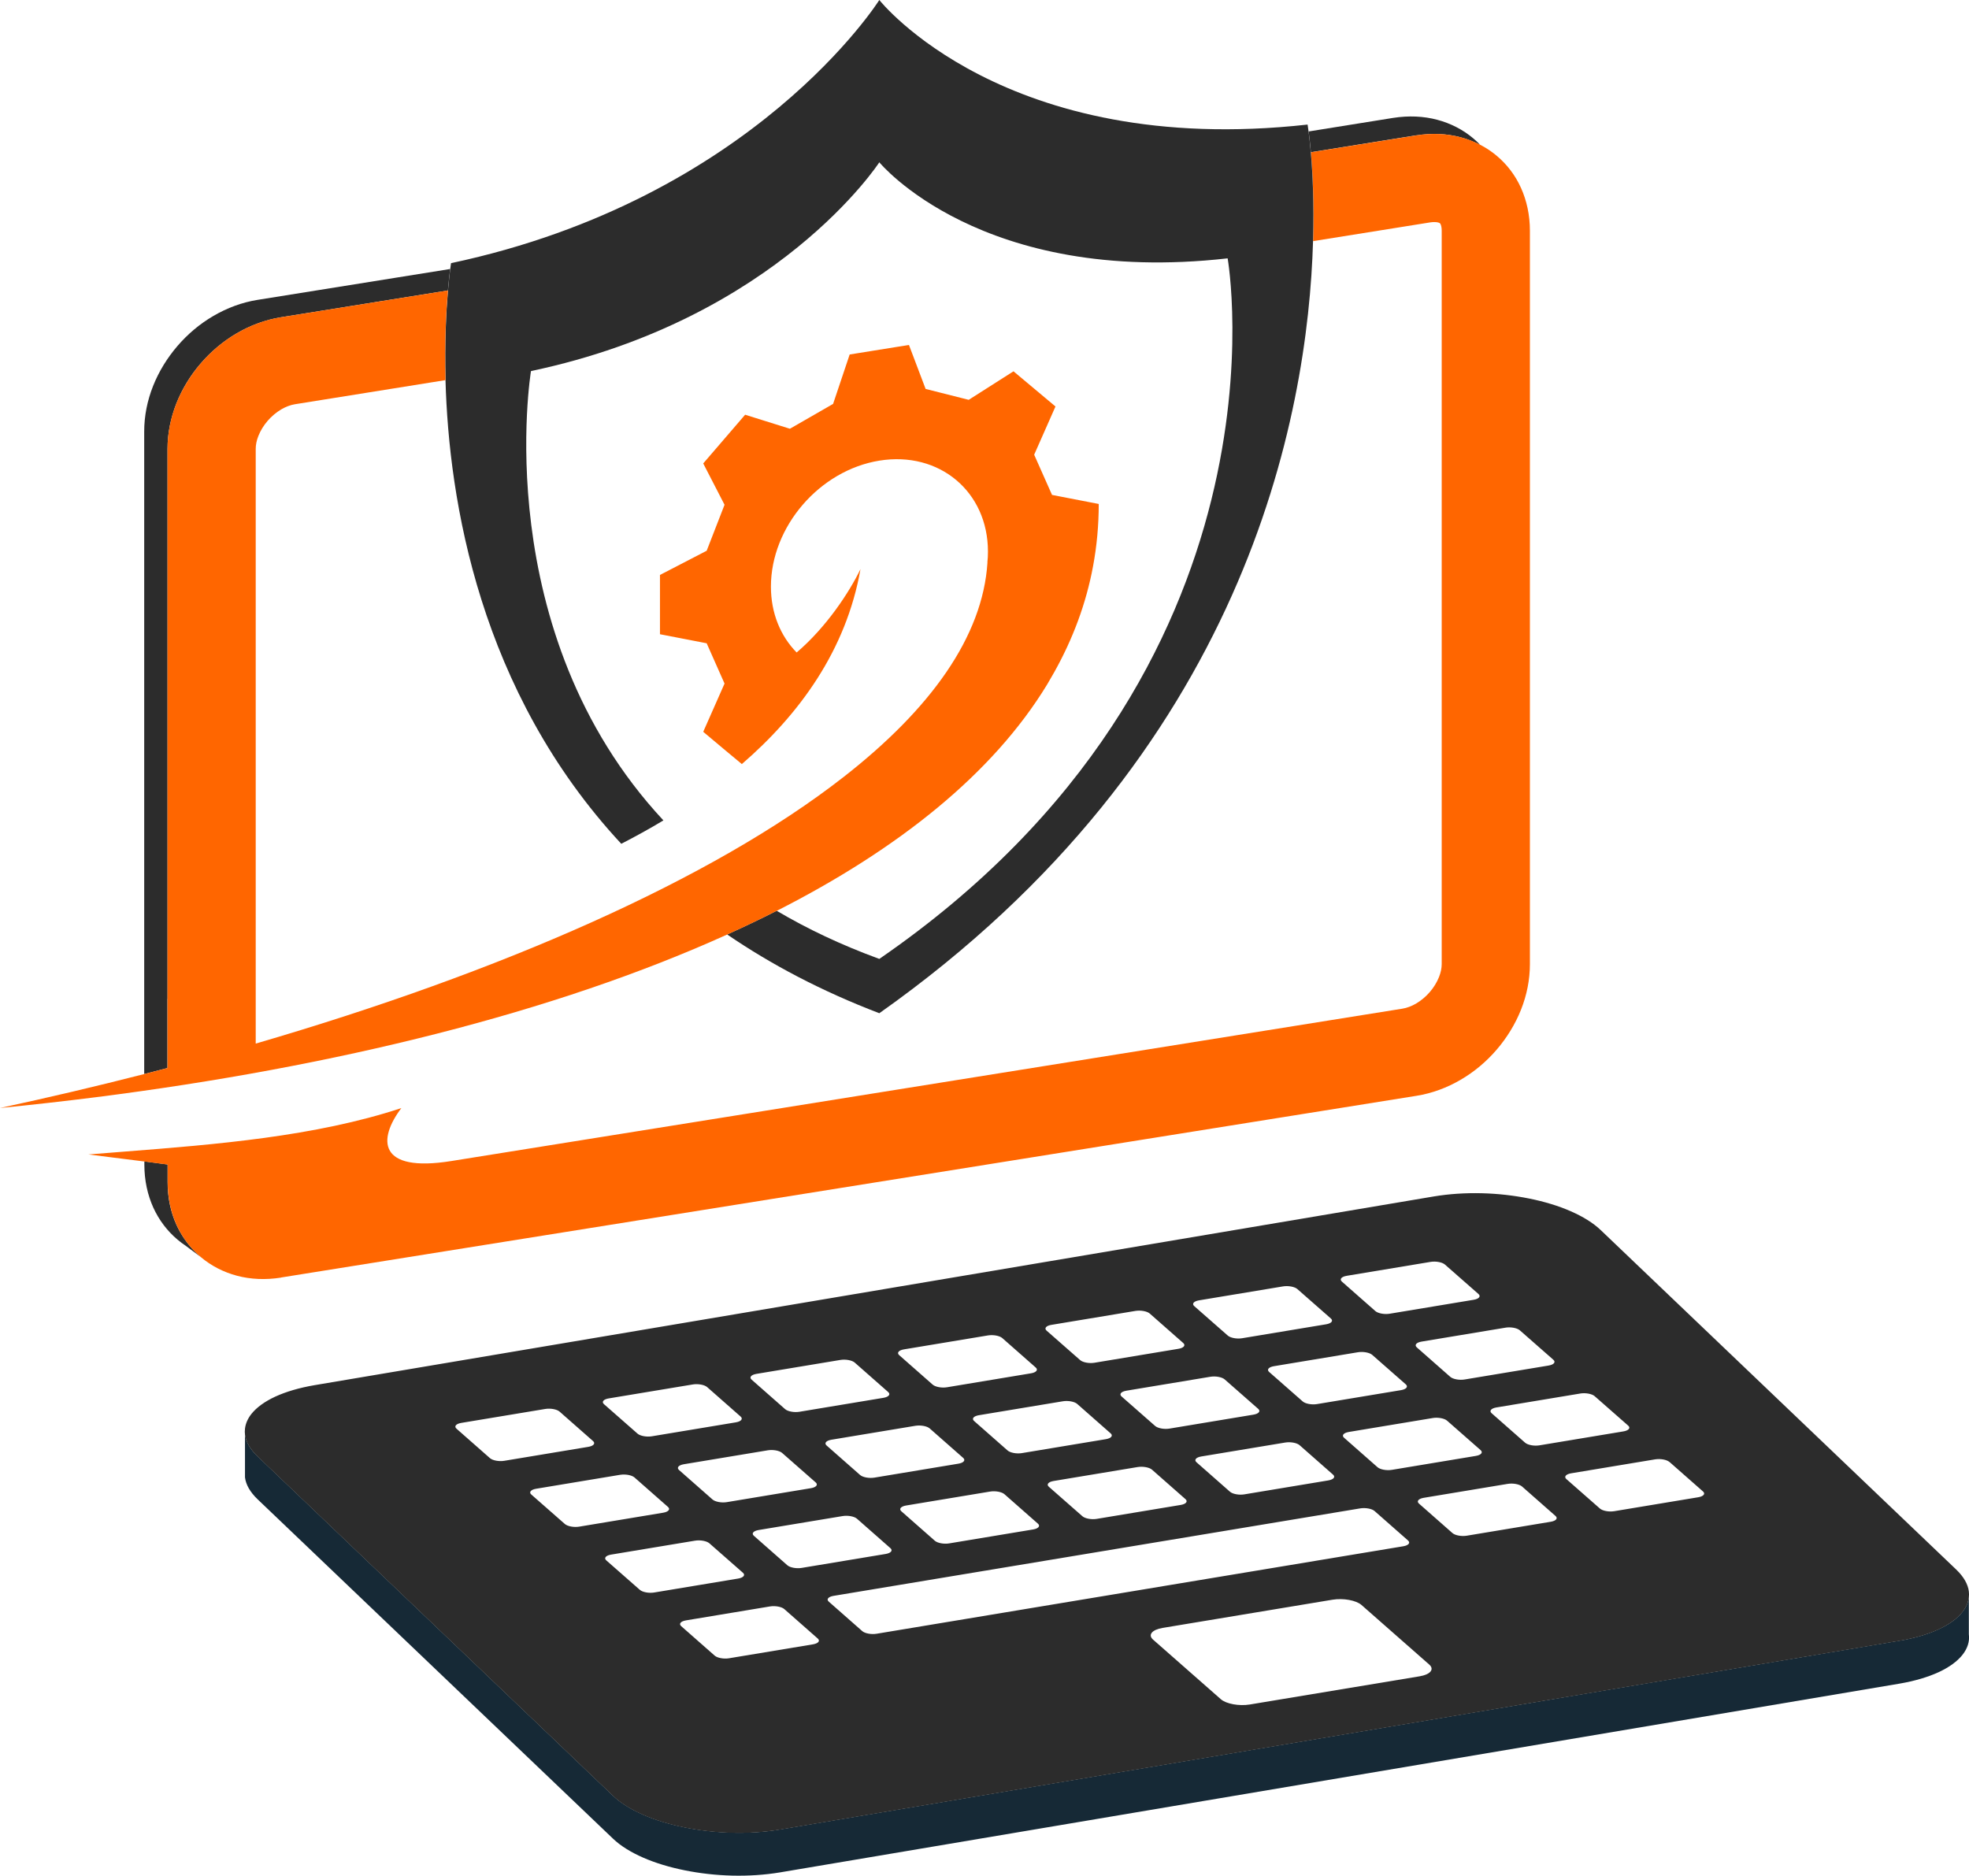
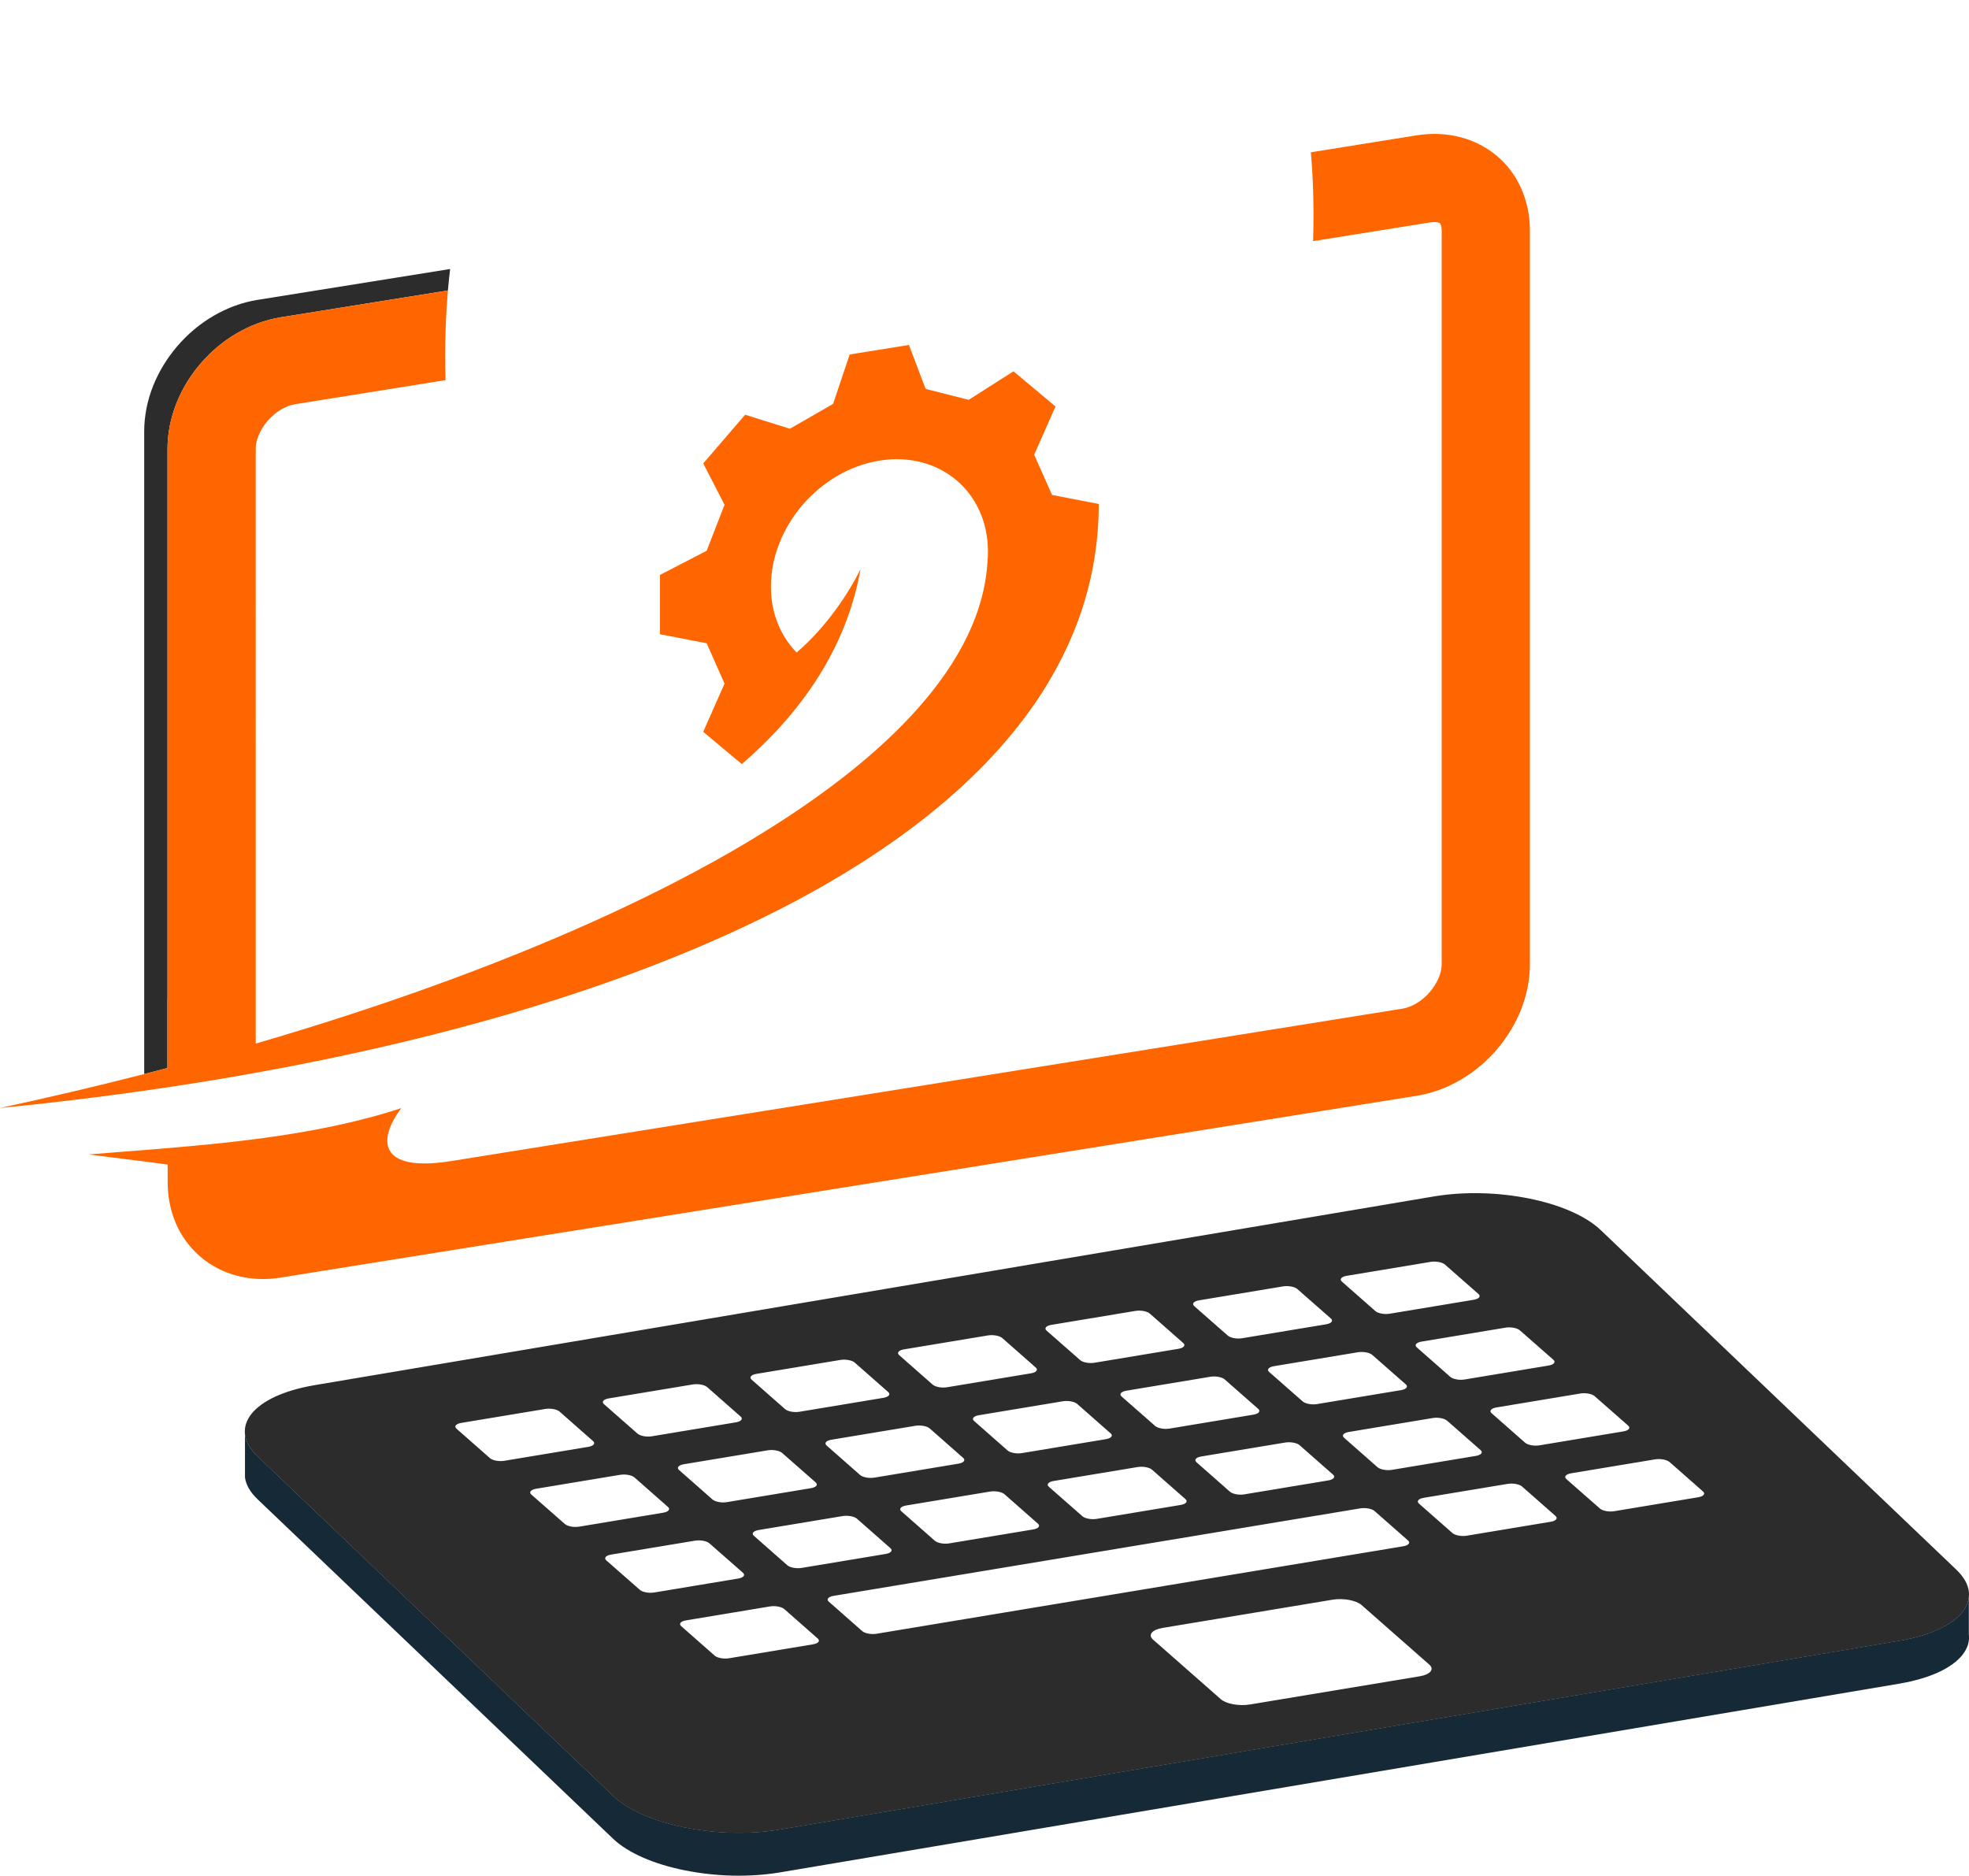
<svg xmlns="http://www.w3.org/2000/svg" id="Calque_2" viewBox="0 0 245.78 234.14">
  <defs>
    <style>
      .cls-1 {
        fill: #2c2c2c;
      }

      .cls-2 {
        fill: #f60;
      }

      .cls-3 {
        fill: #162936;
      }
    </style>
  </defs>
  <g id="OBJECTS">
    <g>
-       <path class="cls-1" d="M176.78,16.9c1.96-.31,3.82-.22,5.52.23.86.23,1.68.55,2.45.94-.27-.28-.55-.55-.85-.8-1.28-1.08-2.81-1.87-4.5-2.32s-3.56-.54-5.52-.23l-10.53,1.69c.08.58.18,1.45.28,2.59l13.16-2.11Z" />
      <path class="cls-1" d="M20.91,124.68V56.04c0-1.96.4-3.88,1.11-5.69.72-1.81,1.75-3.5,3.04-4.99,1.28-1.49,2.81-2.77,4.5-3.76,1.7-.99,3.56-1.68,5.52-2l20.83-3.34c.1-1.19.21-2.1.28-2.68l-24.02,3.85c-1.96.31-3.82,1.01-5.52,2-1.7.99-3.22,2.27-4.5,3.76-1.28,1.49-2.32,3.18-3.04,4.99-.72,1.81-1.11,3.74-1.11,5.69v80.2c.97-.25,1.94-.5,2.9-.75v-8.64Z" />
-       <path class="cls-1" d="M22.03,152.9c-.72-1.58-1.11-3.38-1.11-5.34v-2.2c-.9-.12-1.89-.25-2.9-.38v.41c0,1.96.4,3.76,1.11,5.34.72,1.58,1.75,2.94,3.04,4.02.32.27.65.52,1,.75l1.9,1.42c-.3-.25-.58-.52-.85-.8-.89-.93-1.64-2.01-2.19-3.22Z" />
-       <path class="cls-3" d="M30.58,178.33v.02s0-.01,0-.02h0Z" />
      <path class="cls-3" d="M245.76,204v-4.63c-.07.64-.34,1.27-.81,1.86-.64.81-1.64,1.54-2.97,2.15-1.32.61-2.97,1.11-4.9,1.43l-34.93,5.89-34.93,5.89-34.93,5.89-34.93,5.89c-1.93.33-3.96.45-5.98.4s-4.03-.28-5.91-.66c-1.89-.38-3.65-.91-5.18-1.58-1.53-.67-2.82-1.46-3.77-2.37l-11.09-10.59-11.09-10.59-11.09-10.59-11.09-10.59c-.95-.9-1.46-1.83-1.58-2.74v5.36c.11.9.63,1.83,1.58,2.74l11.09,10.59,11.09,10.59,11.09,10.59,11.09,10.59c.95.91,2.24,1.7,3.77,2.37,1.53.67,3.29,1.2,5.18,1.58,1.89.38,3.89.61,5.91.66s4.05-.08,5.98-.4l34.93-5.89,34.93-5.89,34.93-5.89,34.93-5.89c1.93-.33,3.57-.82,4.9-1.43,1.32-.61,2.33-1.35,2.97-2.15s.93-1.68.81-2.59Z" />
      <path class="cls-2" d="M35.08,159.47l35.43-5.67,35.43-5.67,35.43-5.67,35.43-5.67c1.96-.31,3.82-1.01,5.52-2,1.7-.99,3.22-2.27,4.5-3.76,1.28-1.49,2.32-3.18,3.04-4.99.72-1.81,1.11-3.74,1.11-5.69V28.8c0-1.96-.4-3.76-1.11-5.34s-1.75-2.94-3.04-4.02c-.63-.53-1.32-.99-2.06-1.37-.77-.4-1.58-.72-2.45-.94-1.7-.45-3.56-.54-5.52-.23l-13.16,2.11c.22,2.52.42,6.32.28,11.09l14.62-2.34c.18-.03.36-.04.52-.04.18,0,.33.02.46.05.1.03.18.06.23.1.01.01.05.04.09.14.05.11.13.35.13.79v91.53c0,.52-.11,1.07-.34,1.64-.26.65-.65,1.29-1.14,1.86-.5.58-1.09,1.07-1.71,1.44-.57.33-1.15.55-1.71.64l-118.72,19.02s0,0,0,0c-9.22,1.48-9.18-2.73-6.24-6.61-10.78,3.56-23.25,4.55-34.52,5.43-1.54.12-3.06.24-4.54.36,2.2.27,4.69.59,6.99.88,1.02.13,2,.26,2.9.38v2.2c0,1.96.4,3.76,1.11,5.34.55,1.21,1.29,2.3,2.19,3.22.27.28.55.55.85.8,1.28,1.08,2.81,1.87,4.5,2.32,1.7.45,3.56.54,5.52.23Z" />
      <path class="cls-1" d="M43.25,192.41l11.09,10.59,11.09,10.59,11.09,10.59c.95.91,2.24,1.7,3.77,2.37,1.53.67,3.29,1.2,5.18,1.58,1.89.38,3.89.61,5.91.66s4.05-.08,5.98-.4l34.93-5.89,34.93-5.89,34.93-5.89,34.93-5.89c1.93-.33,3.57-.82,4.9-1.43,1.32-.61,2.33-1.35,2.97-2.15.47-.59.74-1.21.81-1.86.03-.24.03-.49,0-.73-.11-.9-.63-1.83-1.58-2.74l-11.09-10.59-11.09-10.59-11.09-10.59-11.09-10.59c-.95-.91-2.24-1.7-3.77-2.37s-3.29-1.2-5.18-1.58c-1.89-.38-3.89-.61-5.91-.66-2.02-.05-4.05.08-5.98.4l-34.93,5.89-34.93,5.89-34.93,5.89-34.93,5.89c-1.93.33-3.57.82-4.9,1.43-1.32.61-2.33,1.35-2.97,2.15-.46.58-.73,1.2-.81,1.84,0,0,0,.01,0,.02-.03.24-.03.49,0,.73.11.9.63,1.83,1.58,2.74l11.09,10.59ZM79.87,198.46l-4.19-3.68c-.33-.29-.06-.61.6-.72l10.48-1.74c.66-.11,1.46.04,1.79.33l4.19,3.68c.33.29.06.61-.6.72l-10.48,1.74c-.66.11-1.46-.04-1.79-.33ZM174.88,173.53l-10.48,1.74c-.66.11-1.46-.04-1.79-.33l-4.19-3.68c-.33-.29-.06-.61.6-.72l10.48-1.74c.66-.11,1.46.04,1.79.33l4.19,3.68c.33.29.06.61-.6.72ZM178.84,177.01c.66-.11,1.46.04,1.79.33l4.19,3.68c.33.29.06.61-.6.72l-10.48,1.74c-.66.11-1.46-.04-1.79-.33l-4.18-3.68c-.33-.29-.06-.61.6-.72l10.48-1.74ZM160.43,180.07c.66-.11,1.46.04,1.79.33l4.18,3.68c.33.29.06.61-.6.72l-10.48,1.74c-.66.11-1.46-.04-1.79-.33l-4.18-3.68c-.33-.29-.06-.61.6-.72l10.48-1.74ZM156.46,176.59l-10.48,1.74c-.66.11-1.46-.04-1.79-.33l-4.19-3.68c-.33-.29-.06-.61.6-.72l10.48-1.74c.66-.11,1.46.04,1.79.33l4.19,3.68c.33.29.06.61-.6.72ZM142.01,183.13c.66-.11,1.46.04,1.79.33l4.18,3.68c.33.29.06.61-.6.72l-10.48,1.74c-.66.11-1.46-.04-1.79-.33l-4.19-3.68c-.33-.29-.06-.61.6-.72l10.48-1.74ZM138.04,179.65l-10.48,1.74c-.66.11-1.46-.04-1.79-.33l-4.18-3.68c-.33-.29-.06-.61.6-.72l10.48-1.74c.66-.11,1.46.04,1.79.33l4.18,3.68c.33.29.06.61-.6.72ZM123.59,186.19c.66-.11,1.46.04,1.79.33l4.18,3.68c.33.29.06.61-.6.72l-10.48,1.74c-.66.11-1.46-.04-1.79-.33l-4.18-3.68c-.33-.29-.06-.61.6-.72l10.48-1.74ZM119.63,182.71l-10.48,1.74c-.66.11-1.46-.04-1.79-.33l-4.18-3.68c-.33-.29-.06-.61.6-.72l10.48-1.74c.66-.11,1.46.04,1.79.33l4.18,3.68c.33.29.06.61-.6.72ZM105.18,189.25c.66-.11,1.46.04,1.79.33l4.18,3.68c.33.29.06.61-.6.72l-10.48,1.74c-.66.11-1.46-.04-1.79-.33l-4.18-3.68c-.33-.29-.06-.61.6-.72l10.48-1.74ZM101.21,185.77l-10.48,1.74c-.66.11-1.46-.04-1.79-.33l-4.18-3.68c-.33-.29-.06-.61.6-.72l10.48-1.74c.66-.11,1.46.04,1.79.33l4.19,3.68c.33.29.06.61-.6.72ZM101.48,205.26l-10.48,1.74c-.66.11-1.46-.04-1.79-.33l-4.18-3.68c-.33-.29-.06-.61.6-.72l10.48-1.74c.66-.11,1.46.04,1.79.33l4.18,3.68c.33.29.06.61-.6.72ZM127.84,200.88l-18.42,3.06c-.66.11-1.46-.04-1.79-.33l-4.18-3.68c-.33-.29-.06-.61.6-.72l18.42-3.06,10.48-1.74,7.94-1.32,10.48-1.74,7.94-1.32,10.48-1.74c.66-.11,1.46.04,1.79.33l4.18,3.68c.33.29.06.61-.6.72l-10.48,1.74-7.94,1.32-10.48,1.74-7.94,1.32-10.48,1.74ZM177.21,209.25l-21.2,3.52c-1.33.22-2.95-.07-3.62-.66l-8.46-7.44c-.67-.59-.13-1.24,1.2-1.46l21.2-3.52c1.33-.22,2.95.07,3.62.66l8.46,7.44c.67.59.13,1.24-1.2,1.46ZM193.57,189.96l-10.48,1.74c-.66.11-1.46-.04-1.79-.33l-4.18-3.68c-.33-.29-.06-.61.6-.72l10.48-1.74c.66-.11,1.46.04,1.79.33l4.18,3.68c.33.29.06.61-.6.72ZM208.4,182.5l4.18,3.68c.33.29.06.61-.6.72l-10.48,1.74c-.66.11-1.46-.04-1.79-.33l-4.19-3.68c-.33-.29-.06-.61.6-.72l10.48-1.74c.66-.11,1.46.04,1.79.33ZM197.26,173.95c.66-.11,1.46.04,1.79.33l4.19,3.68c.33.29.06.61-.6.72l-10.48,1.74c-.66.11-1.46-.04-1.79-.33l-4.18-3.68c-.33-.29-.06-.61.6-.72l10.48-1.74ZM187.92,165.73c.66-.11,1.46.04,1.79.33l4.19,3.68c.33.29.06.61-.6.72l-10.48,1.74c-.66.11-1.46-.04-1.79-.33l-4.18-3.68c-.33-.29-.06-.61.6-.72l10.48-1.74ZM168.09,159.26l10.48-1.74c.66-.11,1.46.04,1.79.33l4.19,3.68c.33.29.06.61-.6.72l-10.48,1.74c-.66.11-1.46-.04-1.79-.33l-4.18-3.68c-.33-.29-.06-.61.6-.72ZM149.67,162.32l10.48-1.74c.66-.11,1.46.04,1.79.33l4.19,3.68c.33.29.06.61-.6.72l-10.48,1.74c-.66.11-1.46-.04-1.79-.33l-4.19-3.68c-.33-.29-.06-.61.6-.72ZM131.25,165.38l10.48-1.74c.66-.11,1.46.04,1.79.33l4.18,3.68c.33.29.06.61-.6.72l-10.48,1.74c-.66.11-1.46-.04-1.79-.33l-4.19-3.68c-.33-.29-.06-.61.6-.72ZM112.84,168.44l10.48-1.74c.66-.11,1.46.04,1.79.33l4.18,3.68c.33.29.06.61-.6.72l-10.48,1.74c-.66.11-1.46-.04-1.79-.33l-4.18-3.68c-.33-.29-.06-.61.6-.72ZM94.42,171.5l10.48-1.74c.66-.11,1.46.04,1.79.33l4.18,3.68c.33.29.06.61-.6.72l-10.48,1.74c-.66.11-1.46-.04-1.79-.33l-4.18-3.68c-.33-.29-.06-.61.6-.72ZM76,174.56l10.48-1.74c.66-.11,1.46.04,1.79.33l4.18,3.68c.33.29.06.61-.6.72l-10.48,1.74c-.66.11-1.46-.04-1.79-.33l-4.19-3.68c-.33-.29-.06-.61.6-.72ZM77.41,184.1c.66-.11,1.46.04,1.79.33l4.18,3.68c.33.29.06.61-.6.72l-10.48,1.74c-.66.11-1.46-.04-1.79-.33l-4.19-3.68c-.33-.29-.06-.61.6-.72l10.48-1.74ZM57.58,177.62l10.48-1.74c.66-.11,1.46.04,1.79.33l4.18,3.68c.33.29.06.61-.6.72l-10.48,1.74c-.66.11-1.46-.04-1.79-.33l-4.18-3.68c-.33-.29-.06-.61.6-.72Z" />
-       <path class="cls-1" d="M55.61,47.45c.41,15.02,4.25,38.84,21.94,57.88,1.73-.89,3.5-1.86,5.26-2.92-21.95-23.57-16.53-56.09-16.53-56.09,30.8-6.49,43.48-26.06,43.48-26.06,0,0,12.68,15.47,43.48,11.99,0,0,9.06,51.28-43.48,87.45-4.76-1.74-9.01-3.76-12.81-6.01-2,1.02-4.06,2-6.18,2.96,5.46,3.73,11.74,7.06,18.99,9.83,45.77-32.34,53.51-74.53,54.14-96.39.14-4.77-.06-8.58-.28-11.09-.1-1.13-.2-2.01-.28-2.59-.07-.56-.12-.86-.12-.86C125.36,19.76,109.76,0,109.76,0c0,0-15.59,24.81-53.46,32.85,0,0-.04.26-.1.73-.07.58-.18,1.49-.28,2.68-.22,2.56-.43,6.43-.3,11.19Z" />
      <path class="cls-2" d="M96.96,113.7c15.25-7.75,26.99-17.16,33.74-28.24.3-.51.6-1.02.89-1.54,2.34-4.18,3.99-8.6,4.85-13.24.47-2.52.71-5.11.71-7.77l-5.83-1.13c-.89-2.01-1.34-3.02-2.23-5.02l2.66-6.02q-2.62-2.19-5.24-4.39l-5.59,3.56c-2.15-.54-3.23-.82-5.38-1.36l-2.08-5.49q-3.69.59-7.4,1.19l-2.07,6.17c-2.15,1.24-3.24,1.86-5.39,3.1l-5.59-1.75q-2.61,3.03-5.23,6.08l2.66,5.16c-.89,2.29-1.34,3.45-2.23,5.74l-5.83,3.02v7.4l5.83,1.13c.89,2.01,1.34,3.02,2.23,5.03l-2.66,6.02c2.46,2.07,2.61,2.19,4.82,4.03,7.15-6.18,13.02-14.17,14.81-24.34-1.41,2.92-4.28,7.27-7.97,10.41-2-2.04-3.21-4.89-3.21-8.22,0-7.48,6.06-14.52,13.54-15.73s13.55,3.87,13.55,11.35c0,.45-.02.91-.07,1.36h.01c-.59,9.28-7.12,18.32-17.96,26.78-16.48,12.87-42.88,24.38-73.38,33.28V56.04c0-.52.11-1.07.34-1.64.26-.65.65-1.29,1.14-1.86.5-.58,1.09-1.07,1.71-1.44.57-.33,1.15-.55,1.71-.64l18.79-3.01c-.13-4.76.08-8.63.3-11.19l-20.83,3.34c-1.96.31-3.82,1.01-5.52,2-1.7.99-3.22,2.27-4.5,3.76-1.28,1.49-2.32,3.18-3.04,4.99-.72,1.81-1.11,3.74-1.11,5.69v77.28c-.96.25-1.93.5-2.9.75-5.9,1.51-11.92,2.93-18.01,4.24,4.03-.4,8.03-.85,11.99-1.35,29.84-3.79,57.26-10.56,78.79-20.31,2.12-.96,4.18-1.94,6.18-2.96Z" />
    </g>
  </g>
</svg>